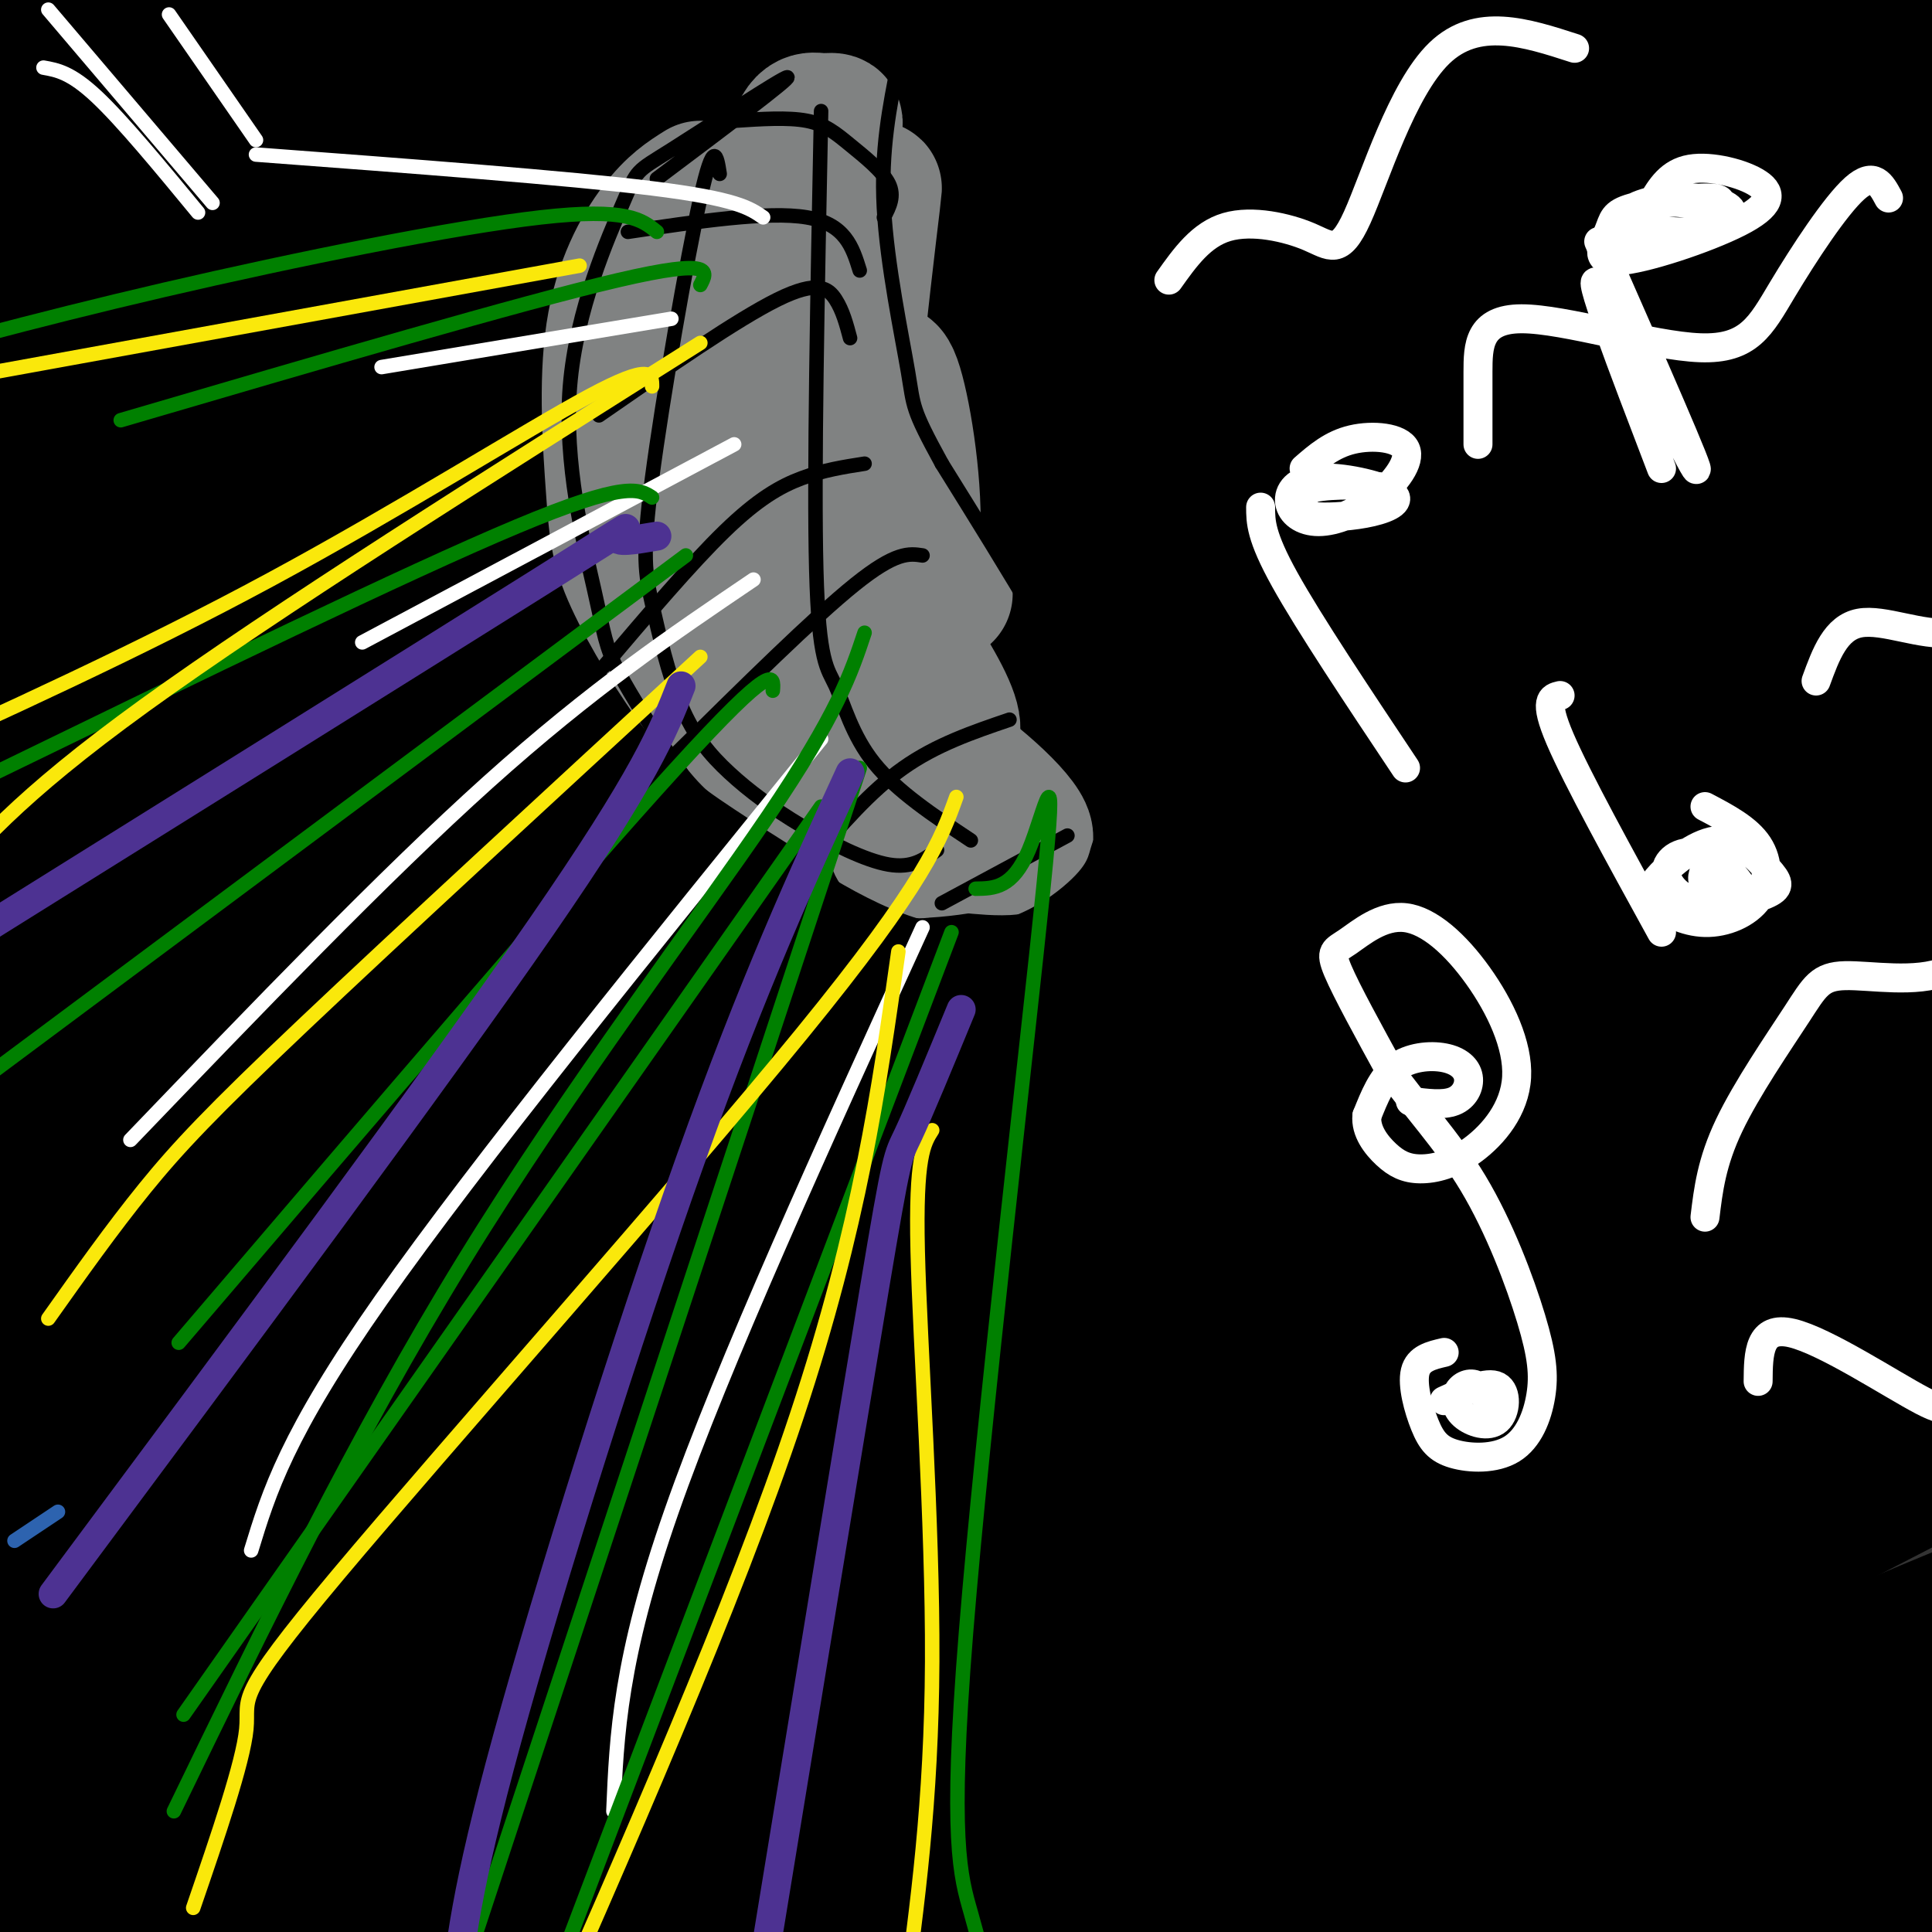
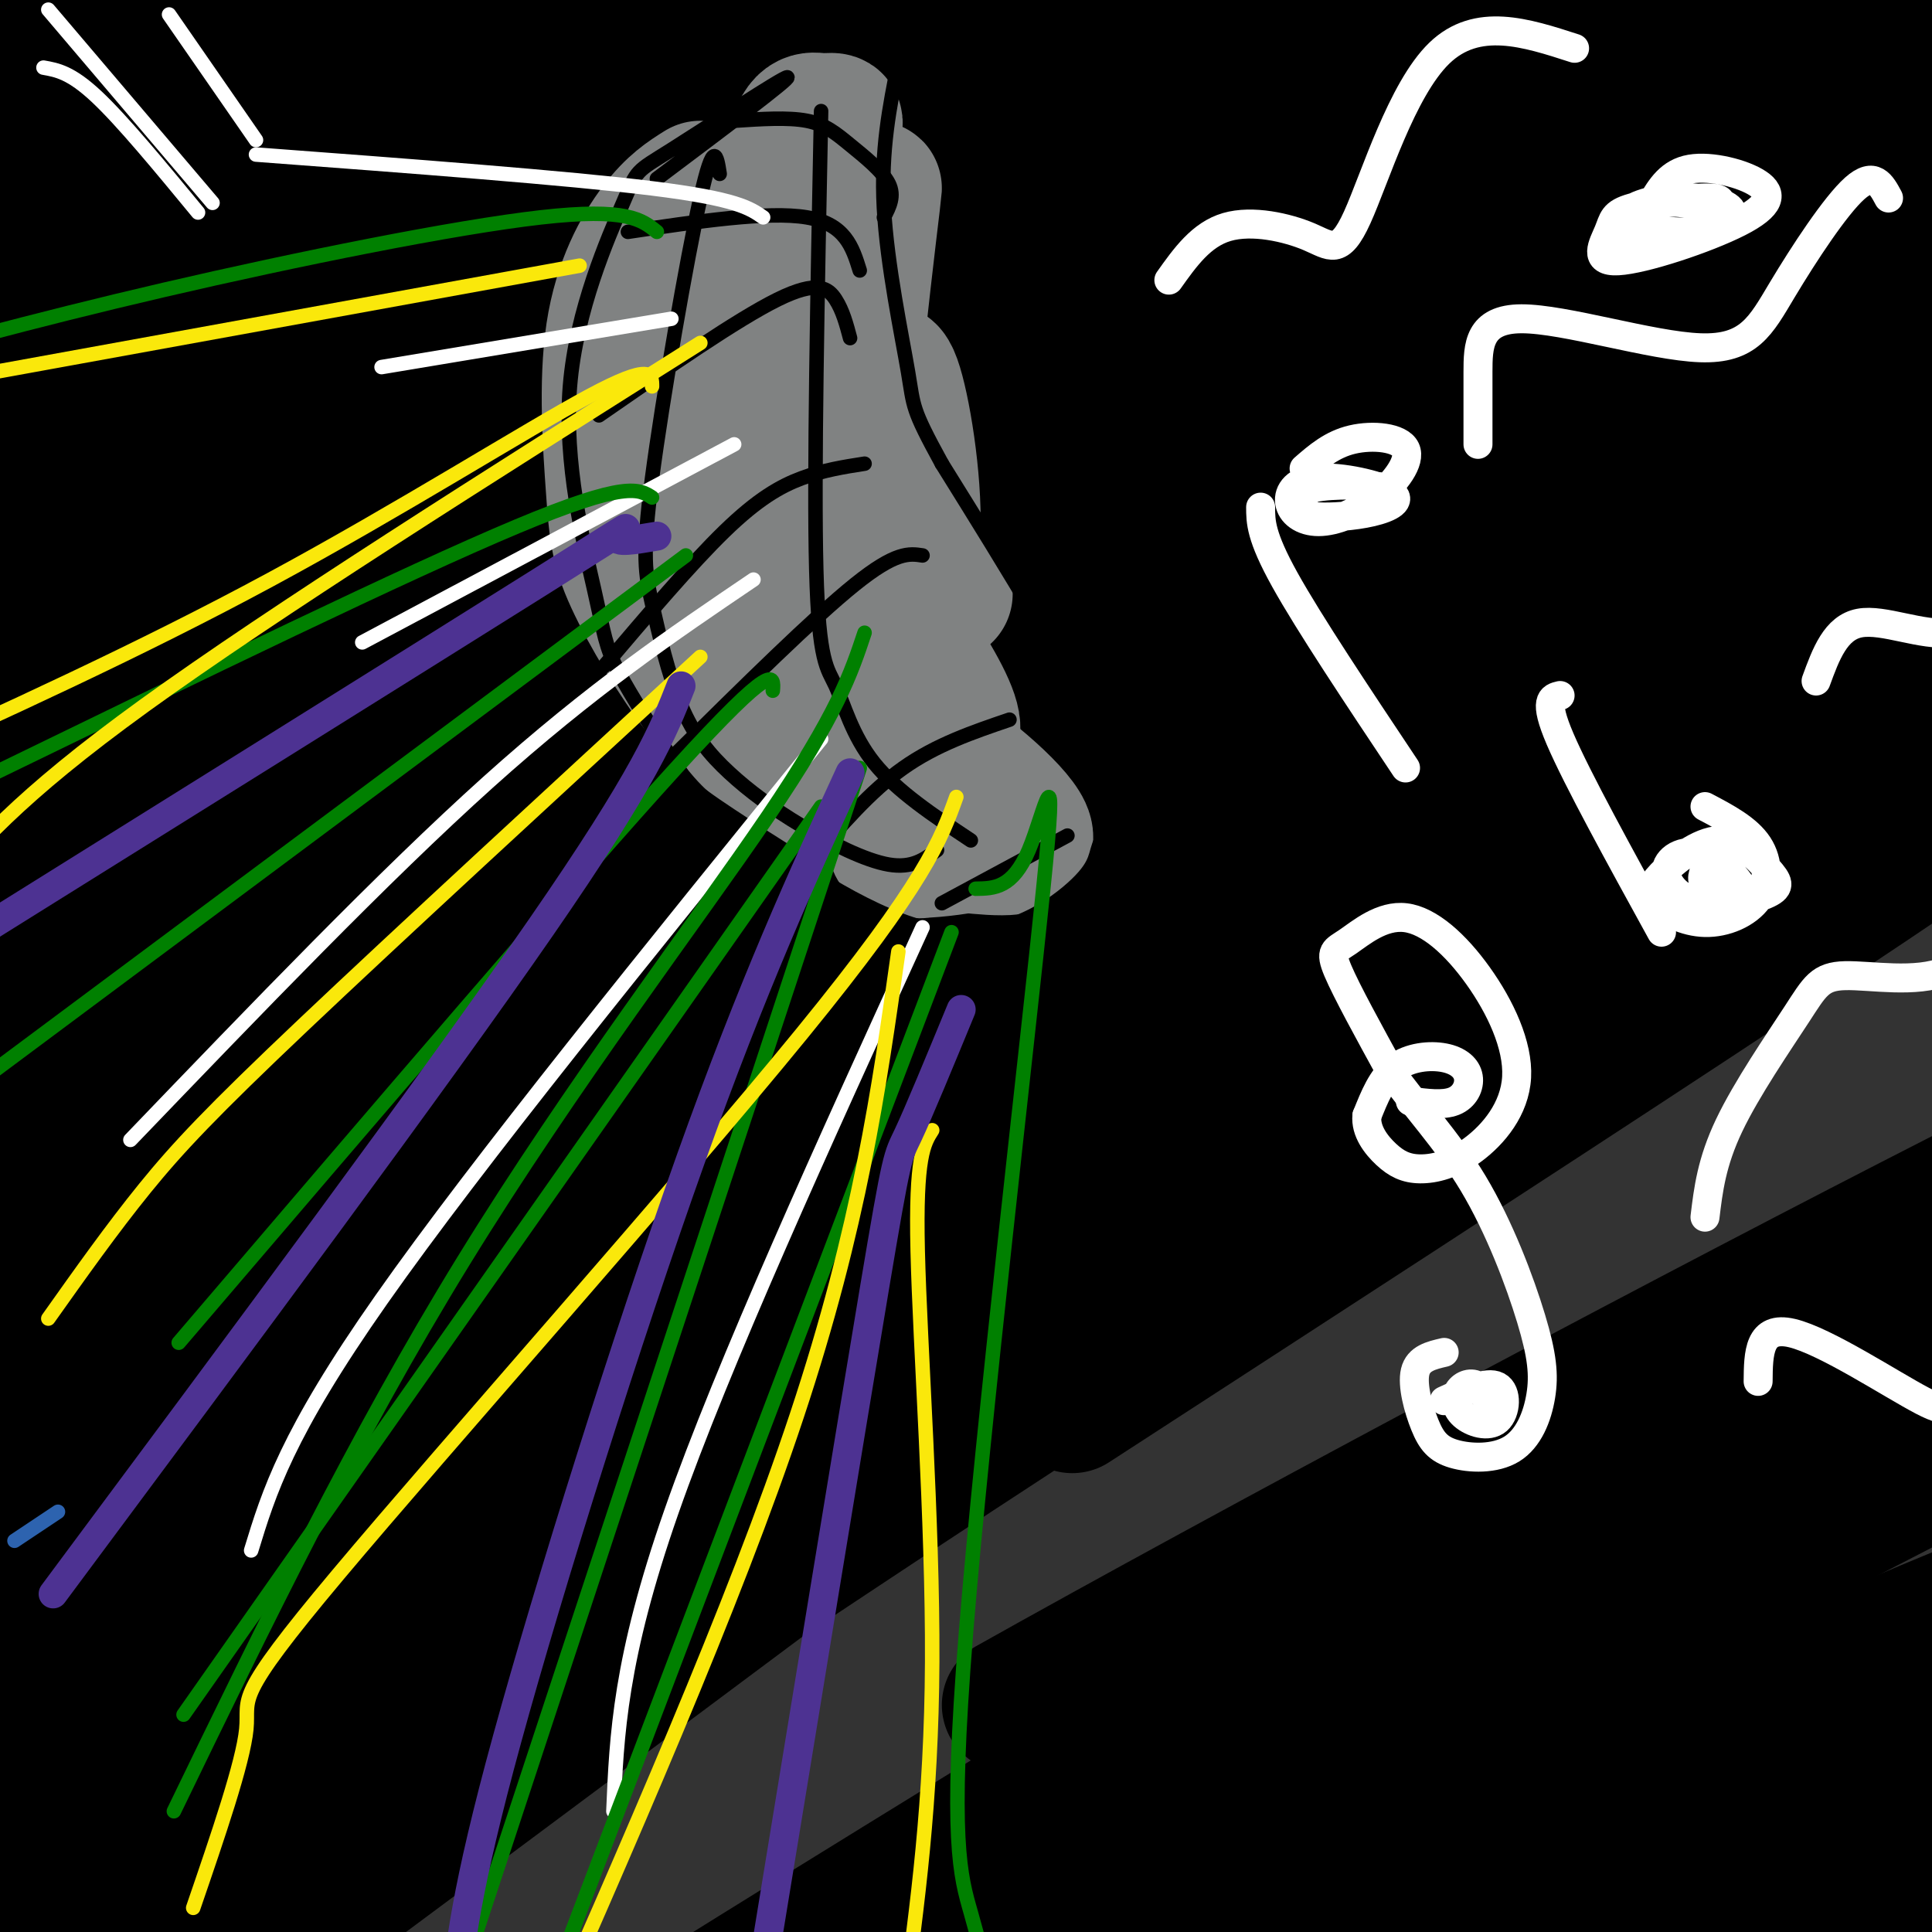
<svg xmlns="http://www.w3.org/2000/svg" viewBox="0 0 400 400" version="1.1">
  <rect x="0" y="0" width="400" height="400" fill="#333333" stroke="none" />
  <g fill="none" stroke="#000000" stroke-width="28" stroke-linecap="round" stroke-linejoin="round">
    <path d="M18,11c6.784,-7.115 13.568,-14.229 5,-7c-8.568,7.229 -32.487,28.803 -24,24c8.487,-4.803 49.379,-35.983 45,-32c-4.379,3.983 -54.029,43.130 -69,52c-14.971,8.870 4.739,-12.535 26,-31c21.261,-18.465 44.075,-33.990 36,-28c-8.075,5.990 -47.037,33.495 -86,61" />
    <path d="M-49,50c-1.909,-0.245 36.317,-31.357 62,-49c25.683,-17.643 38.822,-21.816 56,-33c17.178,-11.184 38.393,-29.378 10,-3c-28.393,26.378 -106.396,97.329 -111,109c-4.604,11.671 64.191,-35.937 115,-70c50.809,-34.063 83.631,-54.580 33,-16c-50.631,38.580 -184.716,136.259 -181,140c3.716,3.741 145.231,-86.454 203,-122c57.769,-35.546 31.791,-16.442 19,-7c-12.791,9.442 -12.396,9.221 -12,9" />
    <path d="M145,8c-15.244,9.962 -47.354,30.368 -99,69c-51.646,38.632 -122.828,95.490 -116,92c6.828,-3.490 91.665,-67.329 132,-97c40.335,-29.671 36.168,-25.172 55,-35c18.832,-9.828 60.663,-33.981 80,-44c19.337,-10.019 16.180,-5.904 28,-11c11.820,-5.096 38.616,-19.402 8,1c-30.616,20.402 -118.645,75.511 -185,124c-66.355,48.489 -111.038,90.358 -101,85c10.038,-5.358 74.795,-57.942 121,-93c46.205,-35.058 73.857,-52.588 92,-64c18.143,-11.412 26.778,-16.705 48,-27c21.222,-10.295 55.032,-25.593 45,-18c-10.032,7.593 -63.905,38.076 -119,73c-55.095,34.924 -111.410,74.287 -139,93c-27.590,18.713 -26.454,16.775 -28,16c-1.546,-0.775 -5.773,-0.388 -10,0" />
    <path d="M-43,172c18.643,-21.396 70.251,-74.887 95,-101c24.749,-26.113 22.638,-24.848 46,-40c23.362,-15.152 72.196,-46.719 52,-37c-20.196,9.719 -109.423,60.725 -149,83c-39.577,22.275 -29.503,15.818 -28,14c1.503,-1.818 -5.566,1.004 -5,-2c0.566,-3.004 8.768,-11.835 13,-18c4.232,-6.165 4.495,-9.663 29,-28c24.505,-18.337 73.254,-51.513 90,-64c16.746,-12.487 1.490,-4.285 -30,19c-31.490,23.285 -79.214,61.651 -105,82c-25.786,20.349 -29.635,22.679 -1,4c28.635,-18.679 89.753,-58.367 120,-77c30.247,-18.633 29.623,-16.211 40,-19c10.377,-2.789 31.755,-10.789 46,-16c14.245,-5.211 21.356,-7.632 9,5c-12.356,12.632 -44.178,40.316 -76,68" />
    <path d="M103,45c-42.033,37.513 -109.116,97.295 -143,127c-33.884,29.705 -34.570,29.332 4,3c38.570,-26.332 116.396,-78.623 156,-105c39.604,-26.377 40.985,-26.839 72,-42c31.015,-15.161 91.664,-45.021 77,-33c-14.664,12.021 -104.642,65.923 -151,95c-46.358,29.077 -49.095,33.328 -80,59c-30.905,25.672 -89.976,72.765 -84,69c5.976,-3.765 77.000,-58.388 122,-91c45.000,-32.612 63.978,-43.214 90,-59c26.022,-15.786 59.089,-36.757 88,-53c28.911,-16.243 53.665,-27.759 68,-33c14.335,-5.241 18.250,-4.208 25,-6c6.750,-1.792 16.333,-6.408 -17,14c-33.333,20.408 -109.584,65.841 -155,94c-45.416,28.159 -59.997,39.043 -95,68c-35.003,28.957 -90.430,75.988 -103,87c-12.570,11.012 17.715,-13.994 48,-39" />
    <path d="M25,200c21.661,-16.036 51.815,-36.625 78,-53c26.185,-16.375 48.403,-28.535 97,-56c48.597,-27.465 123.574,-70.234 162,-90c38.426,-19.766 40.301,-16.530 21,-5c-19.301,11.530 -59.780,31.353 -97,52c-37.220,20.647 -71.182,42.116 -99,59c-27.818,16.884 -49.490,29.182 -98,70c-48.510,40.818 -123.856,110.157 -125,113c-1.144,2.843 71.915,-60.811 113,-95c41.085,-34.189 50.197,-38.912 99,-67c48.803,-28.088 137.296,-79.542 192,-107c54.704,-27.458 75.618,-30.921 61,-22c-14.618,8.921 -64.769,30.224 -105,50c-40.231,19.776 -70.542,38.023 -105,61c-34.458,22.977 -73.064,50.684 -106,75c-32.936,24.316 -60.201,45.242 -93,76c-32.799,30.758 -71.132,71.347 -89,91c-17.868,19.653 -15.272,18.368 14,-8c29.272,-26.368 85.221,-77.819 127,-113c41.779,-35.181 69.390,-54.090 97,-73" />
    <path d="M169,158c33.054,-22.957 67.190,-43.851 99,-61c31.810,-17.149 61.294,-30.553 82,-39c20.706,-8.447 32.635,-11.936 44,-16c11.365,-4.064 22.166,-8.703 -3,5c-25.166,13.703 -86.301,45.747 -132,73c-45.699,27.253 -75.964,49.715 -102,68c-26.036,18.285 -47.842,32.393 -103,78c-55.158,45.607 -143.666,122.712 -107,99c36.666,-23.712 198.506,-148.242 276,-205c77.494,-56.758 70.643,-45.746 100,-56c29.357,-10.254 94.924,-41.776 104,-46c9.076,-4.224 -38.338,18.849 -76,39c-37.662,20.151 -65.572,37.382 -101,61c-35.428,23.618 -78.374,53.625 -112,78c-33.626,24.375 -57.933,43.117 -99,78c-41.067,34.883 -98.894,85.907 -73,66c25.894,-19.907 135.510,-110.744 194,-158c58.490,-47.256 65.854,-50.930 104,-69c38.146,-18.070 107.073,-50.535 176,-83" />
    <path d="M440,70c13.571,-7.500 -40.501,15.250 -90,41c-49.499,25.750 -94.425,54.501 -128,77c-33.575,22.499 -55.799,38.745 -82,59c-26.201,20.255 -56.379,44.517 -96,76c-39.621,31.483 -88.684,70.187 -62,51c26.684,-19.187 129.116,-96.266 188,-139c58.884,-42.734 74.220,-51.123 96,-65c21.780,-13.877 50.004,-33.241 90,-54c39.996,-20.759 91.765,-42.914 94,-42c2.235,0.914 -45.064,24.897 -80,44c-34.936,19.103 -57.510,33.327 -96,60c-38.490,26.673 -92.895,65.795 -134,99c-41.105,33.205 -68.908,60.493 -87,80c-18.092,19.507 -26.473,31.233 -49,53c-22.527,21.767 -59.200,53.576 -7,12c52.200,-41.576 193.272,-156.538 272,-217c78.728,-60.462 95.113,-66.423 112,-74c16.887,-7.577 34.277,-16.771 55,-27c20.723,-10.229 44.778,-21.494 15,-1c-29.778,20.494 -113.389,72.747 -197,125" />
    <path d="M254,228c-47.006,30.887 -66.019,45.603 -108,82c-41.981,36.397 -106.928,94.475 -128,115c-21.072,20.525 1.731,3.499 7,0c5.269,-3.499 -6.998,6.530 45,-32c51.998,-38.530 168.260,-125.619 227,-169c58.740,-43.381 59.958,-43.053 73,-49c13.042,-5.947 37.907,-18.169 45,-20c7.093,-1.831 -3.585,6.729 -8,11c-4.415,4.271 -2.565,4.251 -34,24c-31.435,19.749 -96.155,59.265 -175,111c-78.845,51.735 -171.817,115.689 -204,136c-32.183,20.311 -3.578,-3.020 10,-16c13.578,-12.980 12.128,-15.608 50,-46c37.872,-30.392 115.066,-88.546 153,-119c37.934,-30.454 36.609,-33.207 46,-43c9.391,-9.793 29.496,-26.625 -28,16c-57.496,42.625 -192.595,144.707 -249,187c-56.405,42.293 -34.116,24.798 -10,4c24.116,-20.798 50.058,-44.899 76,-69" />
    <path d="M42,351c55.966,-44.920 157.879,-122.720 128,-98c-29.879,24.720 -191.552,151.960 -232,180c-40.448,28.040 40.327,-43.119 117,-101c76.673,-57.881 149.243,-102.484 161,-108c11.757,-5.516 -37.298,28.054 -94,74c-56.702,45.946 -121.049,104.269 -126,112c-4.951,7.731 49.495,-35.128 88,-63c38.505,-27.872 61.069,-40.756 92,-59c30.931,-18.244 70.229,-41.849 101,-59c30.771,-17.151 53.015,-27.848 88,-46c34.985,-18.152 82.710,-43.758 61,-27c-21.710,16.758 -112.855,75.879 -204,135" />
-     <path d="M222,291c-41.101,28.167 -41.852,31.084 -94,70c-52.148,38.916 -155.691,113.830 -84,71c71.691,-42.830 318.618,-203.403 379,-244c60.382,-40.597 -65.779,38.781 -125,76c-59.221,37.219 -51.500,32.280 -97,66c-45.500,33.720 -144.220,106.100 -152,113c-7.780,6.900 75.382,-51.679 115,-80c39.618,-28.321 35.693,-26.385 95,-59c59.307,-32.615 181.848,-99.781 202,-110c20.152,-10.219 -62.083,36.508 -156,96c-93.917,59.492 -199.516,131.748 -229,151c-29.484,19.252 17.147,-14.499 52,-38c34.853,-23.501 57.926,-36.750 81,-50" />
    <path d="M209,353c48.991,-27.491 130.968,-71.217 187,-100c56.032,-28.783 86.118,-42.622 100,-48c13.882,-5.378 11.561,-2.295 -14,12c-25.561,14.295 -74.363,39.804 -159,90c-84.637,50.196 -205.108,125.080 -223,137c-17.892,11.920 66.797,-39.125 156,-88c89.203,-48.875 182.920,-95.579 206,-108c23.080,-12.421 -24.479,9.440 -110,59c-85.521,49.560 -209.006,126.820 -238,145c-28.994,18.180 36.502,-22.721 121,-68c84.498,-45.279 188.000,-94.937 215,-107c27.000,-12.063 -22.500,13.468 -72,39" />
    <path d="M378,316c-64.912,39.438 -191.193,118.532 -215,135c-23.807,16.468 54.858,-29.692 136,-69c81.142,-39.308 164.759,-71.766 166,-70c1.241,1.766 -79.895,37.755 -151,75c-71.105,37.245 -132.178,75.745 -124,74c8.178,-1.745 85.606,-43.736 155,-77c69.394,-33.264 130.755,-57.803 138,-60c7.245,-2.197 -39.626,17.947 -99,49c-59.374,31.053 -131.250,73.015 -152,86c-20.750,12.985 9.625,-3.008 40,-19" />
    <path d="M272,440c29.290,-15.182 82.514,-43.637 136,-68c53.486,-24.363 107.234,-44.636 76,-28c-31.234,16.636 -147.449,70.179 -196,93c-48.551,22.821 -29.438,14.918 -31,17c-1.562,2.082 -23.798,14.148 0,4c23.798,-10.148 93.630,-42.511 140,-61c46.370,-18.489 69.279,-23.103 65,-21c-4.279,2.103 -35.745,10.925 -71,26c-35.255,15.075 -74.299,36.405 -88,45c-13.701,8.595 -2.057,4.456 13,0c15.057,-4.456 33.529,-9.228 52,-14" />
  </g>
  <g fill="none" stroke="#808282" stroke-width="28" stroke-linecap="round" stroke-linejoin="round">
    <path d="M145,39c-2.792,1.751 -5.585,3.501 -9,8c-3.415,4.499 -7.453,11.746 -9,22c-1.547,10.254 -0.605,23.516 0,32c0.605,8.484 0.872,12.190 4,19c3.128,6.810 9.118,16.724 14,23c4.882,6.276 8.655,8.912 18,15c9.345,6.088 24.262,15.626 21,10c-3.262,-5.626 -24.703,-26.416 -34,-37c-9.297,-10.584 -6.451,-10.961 -6,-14c0.451,-3.039 -1.494,-8.741 -2,-18c-0.506,-9.259 0.427,-22.074 4,-33c3.573,-10.926 9.787,-19.963 16,-29" />
    <path d="M162,37c-0.647,5.708 -10.263,34.479 -13,53c-2.737,18.521 1.406,26.792 4,32c2.594,5.208 3.639,7.351 7,11c3.361,3.649 9.038,8.802 18,14c8.962,5.198 21.208,10.440 19,2c-2.208,-8.440 -18.870,-30.561 -26,-39c-7.130,-8.439 -4.727,-3.195 -2,-9c2.727,-5.805 5.779,-22.659 5,-28c-0.779,-5.341 -5.390,0.829 -10,7" />
    <path d="M164,80c-2.121,1.829 -2.424,2.903 -3,2c-0.576,-0.903 -1.424,-3.782 -1,-14c0.424,-10.218 2.121,-27.775 4,-36c1.879,-8.225 3.939,-7.117 6,-7c2.061,0.117 4.123,-0.757 2,2c-2.123,2.757 -8.431,9.145 -13,17c-4.569,7.855 -7.400,17.178 -7,28c0.400,10.822 4.031,23.144 6,29c1.969,5.856 2.277,5.244 4,5c1.723,-0.244 4.862,-0.122 8,0" />
    <path d="M170,106c4.309,-19.633 11.083,-68.717 11,-67c-0.083,1.717 -7.022,54.233 -7,81c0.022,26.767 7.006,27.783 16,33c8.994,5.217 19.998,14.633 22,19c2.002,4.367 -4.999,3.683 -12,3" />
    <path d="M200,175c-4.376,0.782 -9.314,1.236 -12,1c-2.686,-0.236 -3.118,-1.161 -2,-2c1.118,-0.839 3.786,-1.593 5,-1c1.214,0.593 0.974,2.532 0,3c-0.974,0.468 -2.683,-0.534 -4,-1c-1.317,-0.466 -2.243,-0.394 -3,-7c-0.757,-6.606 -1.347,-19.890 0,-30c1.347,-10.110 4.630,-17.047 5,-28c0.370,-10.953 -2.171,-25.924 -4,-31c-1.829,-5.076 -2.944,-0.257 -3,4c-0.056,4.257 0.946,7.954 2,13c1.054,5.046 2.158,11.442 4,16c1.842,4.558 4.421,7.279 7,10" />
    <path d="M195,122c1.167,1.667 0.583,0.833 0,0" />
  </g>
  <g fill="none" stroke="#000000" stroke-width="3" stroke-linecap="round" stroke-linejoin="round">
    <path d="M136,37c13.925,-10.465 27.850,-20.931 27,-21c-0.850,-0.069 -16.475,10.258 -24,15c-7.525,4.742 -6.950,3.898 -10,11c-3.050,7.102 -9.725,22.151 -11,38c-1.275,15.849 2.849,32.498 5,42c2.151,9.502 2.329,11.858 5,17c2.671,5.142 7.836,13.071 13,21" />
    <path d="M141,160c4.267,5.421 8.436,8.472 18,15c9.564,6.528 24.524,16.531 37,18c12.476,1.469 22.468,-5.596 27,-10c4.532,-4.404 3.605,-6.147 5,-9c1.395,-2.853 5.113,-6.815 0,-20c-5.113,-13.185 -19.056,-35.592 -33,-58" />
    <path d="M195,96c-6.357,-11.607 -5.750,-11.625 -7,-19c-1.250,-7.375 -4.357,-22.107 -5,-34c-0.643,-11.893 1.179,-20.946 3,-30" />
    <path d="M152,25c5.565,-0.369 11.131,-0.738 15,0c3.869,0.738 6.042,2.583 9,5c2.958,2.417 6.702,5.405 8,8c1.298,2.595 0.149,4.798 -1,7" />
    <path d="M130,48c14.500,-2.167 29.000,-4.333 37,-3c8.000,1.333 9.500,6.167 11,11" />
    <path d="M124,86c14.356,-9.956 28.711,-19.911 37,-24c8.289,-4.089 10.511,-2.311 12,0c1.489,2.311 2.244,5.156 3,8" />
    <path d="M125,138c9.067,-10.667 18.133,-21.333 25,-28c6.867,-6.667 11.533,-9.333 16,-11c4.467,-1.667 8.733,-2.333 13,-3" />
    <path d="M140,156c14.250,-14.083 28.500,-28.167 37,-35c8.500,-6.833 11.250,-6.417 14,-6" />
    <path d="M168,178c6.083,-7.083 12.167,-14.167 19,-19c6.833,-4.833 14.417,-7.417 22,-10" />
    <path d="M195,187c0.000,0.000 26.000,-14.000 26,-14" />
    <path d="M149,36c-0.591,-3.812 -1.183,-7.623 -4,5c-2.817,12.623 -7.860,41.681 -10,58c-2.140,16.319 -1.376,19.900 0,26c1.376,6.100 3.366,14.720 6,21c2.634,6.280 5.912,10.219 10,14c4.088,3.781 8.985,7.402 15,11c6.015,3.598 13.147,7.171 18,8c4.853,0.829 7.426,-1.085 10,-3" />
    <path d="M170,23c-0.756,37.815 -1.512,75.631 -1,95c0.512,19.369 2.292,20.292 4,24c1.708,3.708 3.345,10.202 8,16c4.655,5.798 12.327,10.899 20,16" />
  </g>
  <g fill="none" stroke="#ffffff" stroke-width="3" stroke-linecap="round" stroke-linejoin="round">
    <path d="M158,45c-2.750,-1.917 -5.500,-3.833 -23,-6c-17.500,-2.167 -49.750,-4.583 -82,-7" />
    <path d="M139,66c0.000,0.000 -60.000,10.000 -60,10" />
    <path d="M152,92c0.000,0.000 -77.000,41.000 -77,41" />
    <path d="M156,120c-16.750,11.333 -33.500,22.667 -55,42c-21.500,19.333 -47.750,46.667 -74,74" />
    <path d="M170,153c-35.667,44.000 -71.333,88.000 -91,116c-19.667,28.000 -23.333,40.000 -27,52" />
    <path d="M191,192c-20.667,45.250 -41.333,90.500 -52,121c-10.667,30.500 -11.333,46.250 -12,62" />
  </g>
  <g fill="none" stroke="#008000" stroke-width="3" stroke-linecap="round" stroke-linejoin="round">
    <path d="M178,159c0.000,0.000 -84.000,255.000 -84,255" />
    <path d="M202,184c3.826,-0.046 7.652,-0.093 11,-8c3.348,-7.907 6.217,-23.676 3,8c-3.217,31.676 -12.520,110.797 -16,154c-3.480,43.203 -1.137,50.486 1,58c2.137,7.514 4.069,15.257 6,23" />
    <path d="M170,167c0.000,0.000 -132.000,188.000 -132,188" />
    <path d="M160,143c0.250,-3.250 0.500,-6.500 -20,16c-20.500,22.500 -61.750,70.750 -103,119" />
    <path d="M142,115c0.000,0.000 -149.000,111.000 -149,111" />
    <path d="M135,103c-2.667,-1.750 -5.333,-3.500 -28,6c-22.667,9.500 -65.333,30.250 -108,51" />
-     <path d="M145,59c1.500,-2.833 3.000,-5.667 -17,-1c-20.000,4.667 -61.500,16.833 -103,29" />
    <path d="M136,48c-3.089,-2.511 -6.178,-5.022 -24,-3c-17.822,2.022 -50.378,8.578 -78,15c-27.622,6.422 -50.311,12.711 -73,19" />
    <path d="M179,131c-2.778,8.356 -5.556,16.711 -20,38c-14.444,21.289 -40.556,55.511 -63,92c-22.444,36.489 -41.222,75.244 -60,114" />
    <path d="M197,193c0.000,0.000 -82.000,216.000 -82,216" />
  </g>
  <g fill="none" stroke="#fae80b" stroke-width="3" stroke-linecap="round" stroke-linejoin="round">
    <path d="M135,80c0.000,-2.489 0.000,-4.978 -13,2c-13.000,6.978 -39.000,23.422 -66,38c-27.000,14.578 -55.000,27.289 -83,40" />
    <path d="M120,55c0.000,0.000 -121.000,22.000 -121,22" />
    <path d="M145,71c-44.250,27.917 -88.500,55.833 -115,75c-26.500,19.167 -35.250,29.583 -44,40" />
    <path d="M145,136c-31.400,28.911 -62.800,57.822 -82,76c-19.200,18.178 -26.200,25.622 -33,34c-6.800,8.378 -13.400,17.689 -20,27" />
    <path d="M198,165c-3.167,8.774 -6.333,17.548 -32,49c-25.667,31.452 -73.833,85.583 -96,112c-22.167,26.417 -18.333,25.119 -19,32c-0.667,6.881 -5.833,21.940 -11,37" />
    <path d="M186,197c-4.000,28.417 -8.000,56.833 -21,96c-13.000,39.167 -35.000,89.083 -57,139" />
    <path d="M193,234c-1.733,2.711 -3.467,5.422 -3,25c0.467,19.578 3.133,56.022 3,85c-0.133,28.978 -3.067,50.489 -6,72" />
  </g>
  <g fill="none" stroke="#2d63af" stroke-width="3" stroke-linecap="round" stroke-linejoin="round">
    <path d="M3,319c0.000,0.000 9.000,-6.000 9,-6" />
  </g>
  <g fill="none" stroke="#ffffff" stroke-width="3" stroke-linecap="round" stroke-linejoin="round">
    <path d="M9,14c2.833,0.500 5.667,1.000 11,6c5.333,5.000 13.167,14.500 21,24" />
    <path d="M10,2c0.000,0.000 34.000,40.000 34,40" />
    <path d="M35,3c0.000,0.000 18.000,26.000 18,26" />
  </g>
  <g fill="none" stroke="#ffffff" stroke-width="6" stroke-linecap="round" stroke-linejoin="round">
    <path d="M342,42c1.873,-3.131 3.746,-6.262 8,-7c4.254,-0.738 10.891,0.918 14,3c3.109,2.082 2.692,4.591 -4,8c-6.692,3.409 -19.658,7.719 -25,8c-5.342,0.281 -3.058,-3.467 -2,-6c1.058,-2.533 0.891,-3.852 5,-5c4.109,-1.148 12.493,-2.124 16,-2c3.507,0.124 2.137,1.347 1,3c-1.137,1.653 -2.043,3.737 -6,4c-3.957,0.263 -10.966,-1.294 -12,-3c-1.034,-1.706 3.909,-3.560 9,-4c5.091,-0.440 10.332,0.535 12,2c1.668,1.465 -0.238,3.418 -4,5c-3.762,1.582 -9.381,2.791 -15,4" />
    <path d="M339,52c-3.393,0.107 -4.375,-1.625 -3,-4c1.375,-2.375 5.107,-5.393 9,-6c3.893,-0.607 7.946,1.196 12,3" />
-     <path d="M331,50c10.956,24.911 21.911,49.822 20,47c-1.911,-2.822 -16.689,-33.378 -20,-38c-3.311,-4.622 4.844,16.689 13,38" />
    <path d="M270,97c2.882,-2.505 5.764,-5.010 10,-6c4.236,-0.990 9.825,-0.464 11,2c1.175,2.464 -2.066,6.868 -6,10c-3.934,3.132 -8.562,4.993 -12,5c-3.438,0.007 -5.685,-1.839 -6,-4c-0.315,-2.161 1.301,-4.635 6,-5c4.699,-0.365 12.481,1.380 15,3c2.519,1.620 -0.224,3.115 -4,4c-3.776,0.885 -8.584,1.160 -11,1c-2.416,-0.160 -2.442,-0.754 -3,-2c-0.558,-1.246 -1.650,-3.143 2,-4c3.650,-0.857 12.043,-0.673 15,0c2.957,0.673 0.479,1.837 -2,3" />
    <path d="M261,105c0.000,3.000 0.000,6.000 5,15c5.000,9.000 15.000,24.000 25,39" />
    <path d="M353,167c4.393,2.311 8.787,4.623 11,8c2.213,3.377 2.247,7.820 0,11c-2.247,3.180 -6.775,5.099 -11,5c-4.225,-0.099 -8.147,-2.215 -10,-4c-1.853,-1.785 -1.637,-3.239 1,-6c2.637,-2.761 7.695,-6.828 12,-7c4.305,-0.172 7.857,3.550 10,6c2.143,2.450 2.877,3.629 0,5c-2.877,1.371 -9.364,2.934 -14,2c-4.636,-0.934 -7.422,-4.363 -7,-7c0.422,-2.637 4.051,-4.480 8,-3c3.949,1.480 8.217,6.283 8,8c-0.217,1.717 -4.919,0.348 -7,-1c-2.081,-1.348 -1.540,-2.674 -1,-4" />
    <path d="M353,180c-0.167,-0.667 -0.083,-0.333 0,0" />
    <path d="M344,193c-8.750,-15.917 -17.500,-31.833 -21,-40c-3.500,-8.167 -1.750,-8.583 0,-9" />
    <path d="M292,228c3.383,0.445 6.766,0.890 9,0c2.234,-0.890 3.321,-3.115 3,-5c-0.321,-1.885 -2.048,-3.431 -5,-4c-2.952,-0.569 -7.129,-0.163 -10,2c-2.871,2.163 -4.435,6.081 -6,10" />
    <path d="M283,231c-0.313,3.157 1.905,6.049 4,8c2.095,1.951 4.068,2.961 7,3c2.932,0.039 6.822,-0.893 11,-4c4.178,-3.107 8.642,-8.388 9,-15c0.358,-6.612 -3.390,-14.553 -8,-21c-4.610,-6.447 -10.081,-11.398 -15,-12c-4.919,-0.602 -9.286,3.146 -12,5c-2.714,1.854 -3.775,1.816 -2,6c1.775,4.184 6.388,12.592 11,21" />
    <path d="M288,222c4.870,6.973 11.546,13.907 17,23c5.454,9.093 9.688,20.347 12,28c2.312,7.653 2.702,11.705 2,16c-0.702,4.295 -2.498,8.833 -6,11c-3.502,2.167 -8.712,1.962 -12,1c-3.288,-0.962 -4.654,-2.682 -6,-6c-1.346,-3.318 -2.670,-8.234 -2,-11c0.670,-2.766 3.335,-3.383 6,-4" />
    <path d="M299,290c4.452,-2.055 8.904,-4.110 11,-3c2.096,1.110 1.835,5.386 0,7c-1.835,1.614 -5.244,0.567 -7,-1c-1.756,-1.567 -1.857,-3.653 -1,-5c0.857,-1.347 2.674,-1.956 4,-1c1.326,0.956 2.163,3.478 3,6" />
    <path d="M242,58c3.359,-4.727 6.718,-9.455 12,-11c5.282,-1.545 12.488,0.091 17,2c4.512,1.909 6.330,4.091 10,-4c3.670,-8.091 9.191,-26.455 17,-34c7.809,-7.545 17.904,-4.273 28,-1" />
    <path d="M306,92c-0.006,-4.860 -0.011,-9.721 0,-15c0.011,-5.279 0.039,-10.978 9,-11c8.961,-0.022 26.856,5.633 37,6c10.144,0.367 12.539,-4.555 17,-12c4.461,-7.445 10.989,-17.413 15,-21c4.011,-3.587 5.506,-0.794 7,2" />
    <path d="M376,141c2.022,-5.533 4.044,-11.067 9,-12c4.956,-0.933 12.844,2.733 19,2c6.156,-0.733 10.578,-5.867 15,-11" />
    <path d="M353,252c0.684,-5.687 1.368,-11.375 5,-19c3.632,-7.625 10.211,-17.188 14,-23c3.789,-5.812 4.789,-7.872 10,-8c5.211,-0.128 14.632,1.678 21,-1c6.368,-2.678 9.684,-9.839 13,-17" />
    <path d="M364,286c0.054,-5.810 0.107,-11.619 7,-10c6.893,1.619 20.625,10.667 27,14c6.375,3.333 5.393,0.952 7,-3c1.607,-3.952 5.804,-9.476 10,-15" />
  </g>
  <g fill="none" stroke="#4d3292" stroke-width="6" stroke-linecap="round" stroke-linejoin="round">
    <path d="M141,142c-3.667,9.333 -7.333,18.667 -29,50c-21.667,31.333 -61.333,84.667 -101,138" />
    <path d="M176,160c-9.956,21.667 -19.911,43.333 -33,80c-13.089,36.667 -29.311,88.333 -38,120c-8.689,31.667 -9.844,43.333 -11,55" />
    <path d="M199,209c-4.400,10.667 -8.800,21.333 -11,26c-2.200,4.667 -2.200,3.333 -7,32c-4.800,28.667 -14.400,87.333 -24,146" />
    <path d="M136,111c-4.511,0.778 -9.022,1.556 -8,0c1.022,-1.556 7.578,-5.444 -17,10c-24.578,15.444 -80.289,50.222 -136,85" />
  </g>
</svg>